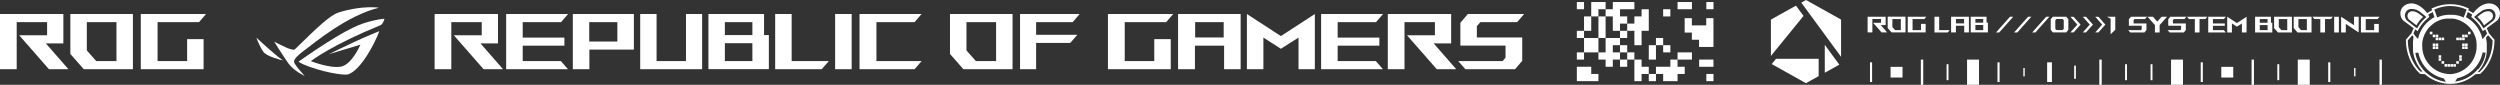
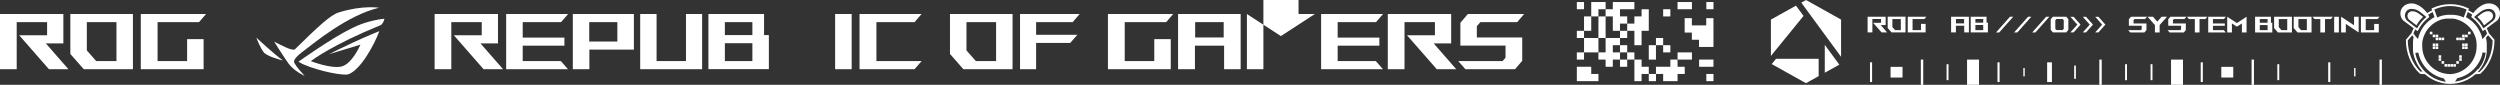
<svg xmlns="http://www.w3.org/2000/svg" id="_圖層_1" data-name="圖層_1" version="1.1" viewBox="0 0 1045.18 35.45">
  <rect x="0" y="0" width="1045.18" height="35.45" fill="#333333" stroke="none" />
  <defs>
    <style>
      .st0 {
        fill: #fff;
      }
    </style>
  </defs>
  <g>
    <g>
      <rect class="st0" x="781.79" y="26.06" width=".88" height="8.24" />
      <rect class="st0" x="790.39" y="27.95" width="5" height="4.46" />
      <rect class="st0" x="803.05" y="24.91" width="1" height="10.54" />
      <rect class="st0" x="813.81" y="26.84" width=".8" height="6.67" />
      <rect class="st0" x="822.37" y="24.91" width="5" height="10.54" />
      <rect class="st0" x="835.09" y="26.06" width=".88" height="8.24" />
      <rect class="st0" x="845.9" y="28.43" width=".58" height="3.49" />
      <rect class="st0" x="855.85" y="26.06" width="2" height="8.24" />
      <rect class="st0" x="867.15" y="27.43" width=".72" height="5.5" />
      <rect class="st0" x="877.67" y="24.91" width="1" height="10.54" />
      <rect class="st0" x="888.43" y="26.84" width=".8" height="6.68" />
      <rect class="st0" x="899.09" y="26.84" width=".8" height="6.68" />
      <rect class="st0" x="907.65" y="24.91" width="5" height="10.54" />
    </g>
    <g>
      <rect class="st0" x="920.06" y="26.06" width=".88" height="8.24" />
      <rect class="st0" x="928.66" y="27.95" width="5" height="4.46" />
      <rect class="st0" x="941.32" y="24.91" width="1" height="10.54" />
      <rect class="st0" x="994.8" y="24.91" width="1" height="10.54" />
      <rect class="st0" x="952.09" y="26.84" width=".8" height="6.67" />
-       <rect class="st0" x="960.64" y="24.91" width="5" height="10.54" />
      <rect class="st0" x="973.36" y="26.06" width=".88" height="8.24" />
      <rect class="st0" x="984.18" y="28.43" width=".58" height="3.49" />
    </g>
  </g>
  <g>
    <path class="st0" d="M200.88,18.15l9.42,10.77h-8.14s-12.42-14.17-12.42-14.17h11.66s0-5.5,0-5.5h-12.72s0,19.67,0,19.67h-6.98s0-23.06,0-23.06h26.49s0,12.29,0,12.29h-7.31Z" />
    <path class="st0" d="M218.54,25.53h15.94s2.96,3.39,2.96,3.39h-25.83s0-23.06,0-23.06h25.89s-2.93,3.39-2.93,3.39h-16.04s0,6.46,0,6.46h17.43v3.39h-17.43s0,6.42,0,6.42Z" />
    <path class="st0" d="M265.01,20.75h-18.61s0,8.17,0,8.17h-6.92s0-23.06,0-23.06h25.53s0,14.89,0,14.89ZM258.1,9.25h-11.76s0,8.1,0,8.1h11.76s0-8.1,0-8.1Z" />
    <path class="st0" d="M286.79,5.86h6.75s0,23.06,0,23.06h-25.89s0-23.06,0-23.06h6.85s0,19.67,0,19.67h12.29s0-19.67,0-19.67Z" />
    <path class="st0" d="M321.44,14.65v14.26s-25.27,0-25.27,0V5.86s23.26,0,23.26,0v8.8s2.01,0,2.01,0ZM314.55,9.25h-11.5s0,5.4,0,5.4h11.5s0-5.4,0-5.4ZM314.55,18.05h-11.5s0,7.48,0,7.48h11.5s0-7.48,0-7.48Z" />
-     <path class="st0" d="M330.96,25.53h15.55s-2.96,3.39-2.96,3.39h-19.47s0-23.06,0-23.06h6.89s0,19.67,0,19.67Z" />
    <path class="st0" d="M349.14,28.92V5.86s6.92,0,6.92,0v23.06s-6.92,0-6.92,0Z" />
    <path class="st0" d="M366.4,25.53h18.91s-2.96,3.39-2.96,3.39h-23s0-23.06,0-23.06h25.93s-2.93,3.39-2.93,3.39h-15.94s0,16.27,0,16.27Z" />
    <path class="st0" d="M397.16,22.56V5.86s26.16,0,26.16,0v23.06s-20.56,0-20.56,0l-5.6-6.36ZM404.05,21.08l3.92,4.45h8.47s0-16.27,0-16.27h-12.39s0,11.83,0,11.83Z" />
    <path class="st0" d="M447.43,17.95h-14.26s0,10.97,0,10.97h-6.72s0-23.06,0-23.06h24.91s-2.9,3.39-2.9,3.39h-15.29s0,5.3,0,5.3h17.23s-2.96,3.39-2.96,3.39Z" />
    <path class="st0" d="M482.57,16.37h6.89v12.55s-26.26,0-26.26,0V5.86s27.28,0,27.28,0l-2.93,3.39h-17.33s0,16.27,0,16.27h12.35s0-9.16,0-9.16Z" />
    <path class="st0" d="M492.52,5.86h26.16s0,23.06,0,23.06h-6.92v-9.82s-12.19,0-12.19,0v9.82h-7.05s0-23.06,0-23.06ZM511.59,9.25h-11.93s0,6.42,0,6.42h11.93s0-6.42,0-6.42Z" />
-     <path class="st0" d="M528.19,28.92h-6.89s0-23.06,0-23.06l14.2,9.22,14.2-9.22v23.06s-6.82,0-6.82,0v-13.21s-7.38,4.68-7.38,4.68l-7.31-4.68v13.21Z" />
+     <path class="st0" d="M528.19,28.92h-6.89s0-23.06,0-23.06l14.2,9.22,14.2-9.22s-6.82,0-6.82,0v-13.21s-7.38,4.68-7.38,4.68l-7.31-4.68v13.21Z" />
    <path class="st0" d="M559.25,25.53h15.94s2.96,3.39,2.96,3.39h-25.83s0-23.06,0-23.06h25.89s-2.93,3.39-2.93,3.39h-16.04s0,6.46,0,6.46h17.43v3.39h-17.43s0,6.42,0,6.42Z" />
    <path class="st0" d="M599.38,18.15l9.42,10.77h-8.14s-12.42-14.17-12.42-14.17h11.66s0-5.5,0-5.5h-12.72s0,19.67,0,19.67h-6.98s0-23.06,0-23.06h26.49s0,12.29,0,12.29h-7.31Z" />
    <path class="st0" d="M636.4,15.68v9.75s-3,3.49-3,3.49h-20.79s-2.96-3.39-2.96-3.39h18.55s1.22-1.42,1.22-1.42v-5.04s-18.88,0-18.88,0v-9.55s3.13-3.66,3.13-3.66h23.52s-2.9,3.39-2.9,3.39h-15.38s-1.48,1.68-1.48,1.68v4.74s18.98,0,18.98,0Z" />
  </g>
  <g>
    <path class="st0" d="M19.17,18.15l9.42,10.77h-8.14s-12.42-14.17-12.42-14.17h11.66s0-5.5,0-5.5H6.98s0,19.67,0,19.67H0S0,5.86,0,5.86h26.49s0,12.29,0,12.29h-7.31Z" />
    <path class="st0" d="M29.41,22.56V5.86s26.16,0,26.16,0v23.06s-20.56,0-20.56,0l-5.6-6.36ZM36.3,21.08l3.92,4.45h8.47s0-16.27,0-16.27h-12.39s0,11.83,0,11.83Z" />
    <path class="st0" d="M78.23,16.37h6.89v12.55s-26.26,0-26.26,0V5.86s27.28,0,27.28,0l-2.93,3.39h-17.33s0,16.27,0,16.27h12.35s0-9.16,0-9.16Z" />
  </g>
  <g>
    <rect class="st0" x="659.23" y="21.9" width="3.01" height="3.01" />
    <rect class="st0" x="659.23" y="12.88" width="3.01" height="3.01" />
    <polygon class="st0" points="716.35 19.63 716.35 10.61 716.34 10.61 716.34 7.6 713.33 7.6 713.33 10.61 707.32 10.61 707.32 9.87 707.32 7.6 704.34 7.6 704.31 7.6 704.31 10.61 704.31 13.62 707.32 13.62 707.32 16.62 710.32 16.62 710.32 19.63 716.35 19.63" />
    <rect class="st0" x="713.37" y="30.92" width="2.99" height="3.01" />
    <rect class="st0" x="713.37" y=".85" width="2.99" height="3.01" />
    <rect class="st0" x="677.28" y="24.91" width="3.01" height="3.01" />
    <rect class="st0" x="701.34" y=".85" width="6.01" height="3.01" />
    <rect class="st0" x="710.36" y="24.91" width="5.99" height="3.01" />
    <rect class="st0" x="689.31" y="30.92" width="3.01" height="3.01" />
    <polygon class="st0" points="659.23 27.91 659.23 33.93 662.24 33.93 668.26 33.93 668.26 30.92 665.25 30.92 665.25 27.91 659.23 27.91" />
    <rect class="st0" x="659.23" y=".85" width="3.01" height="3.01" />
    <polygon class="st0" points="686.3 27.91 686.3 24.91 683.29 24.91 683.29 27.91 683.29 30.92 683.29 33.93 686.3 33.93 686.3 30.92 689.31 30.92 689.31 27.91 686.3 27.91" />
    <rect class="st0" x="701.34" y="21.9" width="6.01" height="3.01" />
    <polygon class="st0" points="704.34 30.92 704.34 27.91 701.34 27.91 701.34 24.91 698.33 24.91 698.33 27.91 692.31 27.91 692.31 30.92 695.32 30.92 695.32 33.93 701.34 33.93 701.34 30.92 704.34 30.92" />
    <rect class="st0" x="680.28" y="21.9" width="3.01" height="3.01" />
    <rect class="st0" x="695.32" y="18.89" width="3.01" height="3.01" />
    <polygon class="st0" points="689.31 21.9 689.31 24.91 692.31 24.91 692.31 21.9 692.31 18.89 689.31 18.89 689.31 21.9" />
    <rect class="st0" x="695.32" y="3.86" width="3.01" height="3.01" />
    <polygon class="st0" points="674.27 21.9 674.27 18.89 677.28 18.89 677.28 15.88 671.26 15.88 671.26 18.89 671.26 21.9 668.26 21.9 668.26 24.91 671.26 24.91 671.26 27.91 674.27 27.91 674.27 24.91 677.28 24.91 677.28 21.9 674.27 21.9" />
    <rect class="st0" x="692.31" y="15.88" width="3.01" height="3.01" />
    <polygon class="st0" points="671.26 9.87 671.26 6.86 668.26 6.86 668.26 9.87 668.26 12.88 668.26 15.88 671.26 15.88 671.26 12.88 671.26 9.87" />
    <polygon class="st0" points="683.29 12.88 683.29 15.88 683.29 18.89 686.3 18.89 686.3 15.88 686.3 12.88 689.31 12.88 689.31 9.87 689.31 6.86 689.31 3.86 686.3 3.86 686.3 6.86 683.29 6.86 683.29 9.87 680.29 9.87 680.28 12.88 683.29 12.88" />
    <rect class="st0" x="677.28" y="18.89" width="3.01" height="3.01" />
    <polygon class="st0" points="668.26 3.86 671.26 3.86 671.26 .85 665.25 .85 665.25 3.86 665.25 6.86 668.26 6.86 668.26 3.86" />
    <polygon class="st0" points="665.25 9.87 665.25 6.86 662.24 6.86 662.24 9.87 662.24 12.88 665.25 12.88 665.25 9.87" />
    <polygon class="st0" points="668.26 15.88 662.24 15.88 662.24 18.89 662.24 21.9 668.26 21.9 668.26 18.89 668.26 15.88" />
    <polygon class="st0" points="674.27 6.86 674.27 9.87 674.27 12.88 677.28 12.88 677.28 9.87 680.29 9.87 680.29 6.86 677.28 6.86 677.28 3.86 683.29 3.86 683.29 .85 674.27 .85 674.27 3.86 671.26 3.86 671.26 6.86 674.27 6.86" />
    <rect class="st0" x="677.28" y="12.88" width="3.01" height="3.01" />
  </g>
  <g>
    <path class="st0" d="M147.38,11.66c-8.41,4.02-22.59,14.12-22.59,14.12,0,0,1.03.69,1.94,1.08,6.85,3.01,16.87,4.84,18.82,4.21,5.27-1.71,11.18-12.89,13.03-18.05,0,0-5.54,2.21-11.16,4.84-4.69,2.2-7.54,3.61-8.88,4.29-.2.08-.3.12-.3.12l.26-.1c-.6.31-.89.46-.89.46l13.08-3.96c-.23.54-3.67,8.29-8.07,9.17-4.57.92-12.68-2.29-12.68-2.29.66-.51,9.1-6.84,29.09-15,.03,0,.05-.02.08-.02.66-.27,1.56-1.82,1.58-2.71,0,0-7.06.64-13.31,3.85" />
    <path class="st0" d="M107.16,15.7s0,.02.01.03c0,0-.01,0-.01,0,0,0,0,.01.01.02.14.38,1.57,4.14,3.03,6.03,1.43,1.84,7.19,3.28,8.01,3.47.06.03.1.05.1.05-.01-.01-.03-.02-.04-.03.03,0,.04.01.04.01-3.67-2.57-11.16-9.56-11.16-9.56" />
    <path class="st0" d="M123.08,26.35c-.52-.99.13-2.31,4.39-5.47,3.85-2.85,17.73-14.52,31-17.65,0,0-6.96-1.14-16.9,1.99-3.55,1.11-8.77,6.08-18.32,15.43-1.3.72-5.96-1.95-8.64-3.24,0,0,4.46,7.05,6.01,9.15,2.42,3.28,6.77,5.18,6.77,5.18,0,0-.21-.22-.53-.57-.98-1.07-3.03-3.39-3.78-4.83" />
  </g>
  <g id="_圖層_4">
    <path class="st0" d="M750.84,2.36l-10.47,5.83v15.2s13.64-16.74,13.64-16.74l-3.16-4.29M762.89,30.41l6.08-3.38-6.08-8.28v11.66ZM755.05,0l-1.98,1.1,16.63,22.65v-15.56s-14.65-8.19-14.65-8.19ZM760.27,24.58h-17.76s-1.81,2.2-1.81,2.2l14.32,8,5.31-2.97v-7.26s-.05,0-.05,0v.03Z" />
  </g>
  <g>
    <path class="st0" d="M786.27,10.48l2.68,3.07h-2.32s-3.54-4.03-3.54-4.03h3.32s0-1.57,0-1.57h-3.62s0,5.6,0,5.6h-1.99v-6.56h7.54v3.5h-2.08Z" />
    <path class="st0" d="M789.19,11.74v-4.76h7.45v6.56h-5.85s-1.59-1.81-1.59-1.81ZM791.15,11.32l1.12,1.27h2.41s0-4.63,0-4.63h-3.53s0,3.37,0,3.37Z" />
    <path class="st0" d="M803.09,9.98h1.96v3.57h-7.47v-6.56h7.77s-.83.97-.83.97h-4.93s0,4.63,0,4.63h3.52s0-2.61,0-2.61Z" />
-     <path class="st0" d="M810.7,12.59h4.43s-.84.97-.84.97h-5.54v-6.56h1.96v5.6Z" />
    <path class="st0" d="M815.7,6.99h7.45v6.56h-1.97v-2.79s-3.47,0-3.47,0v2.79h-2.01v-6.56ZM821.13,7.95h-3.4s0,1.83,0,1.83h3.4s0-1.83,0-1.83Z" />
    <path class="st0" d="M831.09,9.49v4.06h-7.19v-6.56h6.62v2.5s.57,0,.57,0ZM829.13,7.95h-3.27s0,1.54,0,1.54h3.27s0-1.54,0-1.54ZM829.13,10.46h-3.27s0,2.13,0,2.13h3.27s0-2.13,0-2.13Z" />
    <path class="st0" d="M835.82,13.57h-1.34s5.83-6.56,5.83-6.56h1.35s-5.84,6.56-5.84,6.56Z" />
    <path class="st0" d="M843.38,13.57h-1.34s5.83-6.56,5.83-6.56h1.35s-5.84,6.56-5.84,6.56Z" />
    <path class="st0" d="M850.94,13.57h-1.34s5.83-6.56,5.83-6.56h1.35s-5.84,6.56-5.84,6.56Z" />
    <path class="st0" d="M863.84,13.55h-5.6s-.89-1.06-.89-1.06v-4.46s.89-1.04.89-1.04h5.6s.88,1.04.88,1.04v4.46s-.88,1.06-.88,1.06ZM859.75,7.93l-.48.54v3.55s.48.56.48.56h2.58s.47-.56.47-.56v-3.55s-.47-.54-.47-.54h-2.58Z" />
    <path class="st0" d="M868.47,10.29l-2.9-3.28h1.34s2.91,3.28,2.91,3.28l-2.91,3.26h-1.34s2.9-3.26,2.9-3.26Z" />
    <path class="st0" d="M873.66,10.29l-2.9-3.28h1.34s2.91,3.28,2.91,3.28l-2.91,3.26h-1.34s2.9-3.26,2.9-3.26Z" />
    <path class="st0" d="M878.85,10.29l-2.9-3.28h1.34s2.91,3.28,2.91,3.28l-2.91,3.26h-1.34s2.9-3.26,2.9-3.26Z" />
-     <path class="st0" d="M882.39,14.32v-6.48s-1.53-.85-1.53-.85h3.48v5.45s-1.95,1.88-1.95,1.88Z" />
  </g>
  <g>
    <path class="st0" d="M897.37,9.8v2.78s-.85.99-.85.99h-5.92s-.84-.97-.84-.97h5.28s.35-.4.35-.4v-1.44s-5.37,0-5.37,0v-2.72s.89-1.04.89-1.04h6.7s-.83.97-.83.97h-4.38s-.42.48-.42.48v1.35s5.4,0,5.4,0Z" />
    <path class="st0" d="M897.84,7.01h2.27s1.79,2.03,1.79,2.03l1.79-2.03h2.27s-3.08,3.47-3.08,3.47v3.1h-1.97v-3.1s-3.08-3.47-3.08-3.47Z" />
    <path class="st0" d="M913.83,9.8v2.78s-.85.99-.85.99h-5.92s-.84-.97-.84-.97h5.28s.35-.4.35-.4v-1.44s-5.37,0-5.37,0v-2.72s.89-1.04.89-1.04h6.7s-.83.97-.83.97h-4.38s-.42.48-.42.48v1.35s5.4,0,5.4,0Z" />
    <path class="st0" d="M922.82,7.01l-.83.97h-2.43s0,5.6,0,5.6h-1.96v-5.6s-2.46,0-2.46,0l-.83-.97h8.52Z" />
    <path class="st0" d="M925.17,12.6h4.54s.84.97.84.97h-7.35v-6.56h7.37s-.83.97-.83.97h-4.57s0,1.84,0,1.84h4.96v.97h-4.96s0,1.83,0,1.83Z" />
    <path class="st0" d="M933.1,13.57h-1.96v-6.56s4.04,2.63,4.04,2.63l4.04-2.63v6.56h-1.94v-3.76s-2.1,1.33-2.1,1.33l-2.08-1.33v3.76Z" />
    <path class="st0" d="M949.98,9.51v4.06h-7.19v-6.56h6.62v2.5s.57,0,.57,0ZM948.02,7.97h-3.27s0,1.54,0,1.54h3.27s0-1.54,0-1.54ZM948.02,10.48h-3.27s0,2.13,0,2.13h3.27s0-2.13,0-2.13Z" />
    <path class="st0" d="M950.74,11.76v-4.76h7.45v6.56h-5.85s-1.59-1.81-1.59-1.81ZM952.7,11.34l1.12,1.27h2.41s0-4.63,0-4.63h-3.53s0,3.37,0,3.37Z" />
    <path class="st0" d="M958.94,11.76v-4.76h7.45v6.56h-5.85s-1.59-1.81-1.59-1.81ZM960.9,11.34l1.12,1.27h2.41s0-4.63,0-4.63h-3.53s0,3.37,0,3.37Z" />
    <path class="st0" d="M975.28,7.01l-.83.97h-2.43s0,5.6,0,5.6h-1.96v-5.6s-2.46,0-2.46,0l-.83-.97h8.52Z" />
    <path class="st0" d="M975.85,13.57v-6.56h1.97v6.56h-1.97Z" />
    <path class="st0" d="M986.09,7.01v6.56s-5.37-3.57-5.37-3.57v3.57h-1.96v-6.56s5.4,3.55,5.4,3.55v-3.55h1.93Z" />
    <path class="st0" d="M992.55,10h1.96v3.57h-7.47v-6.56h7.77s-.83.97-.83.97h-4.93s0,4.63,0,4.63h3.52s0-2.61,0-2.61Z" />
  </g>
  <g>
    <path class="st0" d="M1038.52,5.08c-.88.39-2.86,2-2.82,2.01,0,0,.92.82,1.45,1.46.75.91,1.36,2.04,1.36,2.04l2.93-2.28c.83-.64,1.06-1.8.53-2.7-.83-1.39-2.72-.85-3.44-.53Z" />
    <path class="st0" d="M1011.59,8.55c.52-.64,1.45-1.46,1.45-1.46.04-.01-1.94-1.62-2.82-2.01-.72-.32-2.61-.86-3.44.53-.53.9-.29,2.06.53,2.7l2.93,2.28s.61-1.13,1.36-2.04Z" />
    <path class="st0" d="M1044.98,4.34c-.17-.53-.43-.99-.77-1.37-.93-1.05-2.32-1.61-3.8-1.55-1.55.06-3.91.82-6.46,4.06-.65-.43-1.32-.82-2.02-1.17l.26-.74-.32-.15c-2.36-1.12-4.88-1.68-7.51-1.68s-5.15.57-7.51,1.68l-.32.15.26.74c-.7.34-1.38.73-2.02,1.17-2.55-3.23-4.91-3.99-6.46-4.06-1.48-.06-2.87.51-3.8,1.55-.17.19-.32.4-.45.63-.13.23-.24.48-.32.74-.22.68-.26,1.42-.12,2.12.14.7.45,1.37.91,1.92l.1.12,4.46,3.31c-.35.67-.65,1.36-.91,2.07l-2.34,2.73v.15c0,2.7.53,5.41,1.54,7.83,1.01,2.41,2.49,4.56,4.3,6.2l.1.09,2.05.15c1.25,1.12,2.65,2.02,4.18,2.7,1.61.71,3.33,1.14,5.09,1.28.42.03.84.05,1.26.05s.85-.02,1.26-.05c1.77-.14,3.48-.57,5.09-1.28,1.53-.67,2.93-1.58,4.18-2.7l2.05-.15.1-.09c1.8-1.64,3.29-3.78,4.3-6.2,1.01-2.42,1.54-5.13,1.54-7.83v-.15s-2.34-2.73-2.34-2.73c-.26-.71-.56-1.4-.91-2.07l4.42-3.28.04-.03.1-.12c.46-.56.77-1.22.91-1.92.14-.71.1-1.44-.12-2.12ZM1024.36,2.52c2.39,0,4.69.49,6.85,1.46h0s-1.01,2.84-1.01,2.84l-.18.51s-.05-.02-.08-.04c-.05-.02-.1-.05-.15-.07-.04-.02-.08-.03-.11-.05h-.02s-.02-.02-.03-.02c-.04-.02-.09-.04-.13-.06-.04-.02-.08-.03-.13-.05h-.01c-.06-.03-.12-.05-.18-.08-.04-.02-.09-.03-.13-.05h0s0,0-.01,0c-.04-.01-.08-.03-.12-.04-.02,0-.03-.01-.05-.02-.04-.02-.08-.03-.13-.05-.04-.01-.08-.03-.12-.04h0s-.04-.02-.06-.02c-.09-.03-.18-.06-.27-.09,0,0-.01,0-.01,0-.04-.01-.08-.03-.12-.04-.01,0-.03,0-.04-.01-.04-.01-.08-.02-.12-.03-.04-.01-.08-.02-.12-.03-.03,0-.05-.01-.08-.02-.04-.01-.08-.02-.12-.03-.01,0-.02,0-.03,0h0s-.04-.01-.06-.02h0s-.04-.01-.04-.01c-.02,0-.03,0-.05-.01,0,0,0,0,0,0h-.02s-.05-.02-.07-.02c0,0,0,0,0,0,0,0,0,0-.01,0h-.05c-.09-.03-.16-.05-.23-.06-.03,0-.05-.01-.08-.02,0,0,0,0-.01,0h0s-.06-.01-.09-.02c-.02,0-.03,0-.05,0-.04,0-.08-.02-.12-.02h0s0,0-.01,0h-.04s-.04-.01-.06-.02c0,0,0,0,0,0,0,0,0,0-.01,0h-.01s-.04,0-.06-.01c0,0-.01,0-.02,0-.04,0-.08-.01-.11-.02-.04,0-.08-.01-.13-.02-.02,0-.05,0-.07,0-.04,0-.08-.01-.12-.02-.01,0-.02,0-.03,0-.04,0-.08-.01-.12-.01h0s-.04,0-.05,0h0s-.01,0-.02,0c-.04,0-.08,0-.11-.01-.04,0-.08,0-.11-.01,0,0,0,0-.01,0h-.06s-.06-.01-.09-.01h-.04s-.02,0-.04,0c0,0-.01,0-.02,0-.03,0-.06,0-.09,0-.02,0-.04,0-.06,0h-.02s0,0,0,0c-.04,0-.08,0-.12,0,0,0,0,0-.01,0h0c-.05,0-.1,0-.15,0h0s0,0,0,0c-.05,0-.1,0-.15,0h-.05c-.05,0-.1,0-.15,0,0,0,0,0-.01,0-.1,0-.2,0-.3,0,0,0,0,0-.01,0-.05,0-.1,0-.15,0h-.05s-.1,0-.15,0c0,0,0,0,0,0h0c-.05,0-.1,0-.15,0h0s0,0-.01,0c-.04,0-.08,0-.12,0h0s-.02,0-.02,0c-.02,0-.04,0-.06,0-.03,0-.06,0-.09,0,0,0-.01,0-.02,0-.01,0-.02,0-.04,0h-.04s-.06,0-.09.01h-.06s0,0-.01,0c-.04,0-.08,0-.11.01-.04,0-.08,0-.12.01,0,0-.01,0-.02,0h0s-.04,0-.05,0h0s-.08.01-.12.02c-.01,0-.02,0-.03,0-.04,0-.08,0-.12.02-.02,0-.05,0-.07,0-.04,0-.08.01-.13.02-.04,0-.08.01-.11.02,0,0-.01,0-.02,0-.02,0-.04,0-.06.01h-.01s0,0-.01,0c0,0,0,0,0,0-.02,0-.04,0-.06.01h-.04s0,0-.01,0h0s-.08.02-.12.02c-.02,0-.03,0-.05,0-.03,0-.06.01-.1.02h0s0,0,0,0c-.03,0-.05.01-.08.02-.07.01-.15.03-.24.05h-.05s-.08.03-.12.04c-.02,0-.03,0-.05.01h0s0,0,0,0h-.01s-.06.02-.09.03c-.01,0-.02,0-.03,0-.04,0-.08.02-.11.03-.01,0-.02,0-.04,0-.01,0-.02,0-.03,0h0s0,0-.01,0c-.02,0-.04.01-.06.02h0s-.03,0-.04.01h-.02s-.08.03-.12.04c-.01,0-.03,0-.04.01-.04.01-.08.02-.12.04,0,0-.01,0-.02,0-.09.03-.18.06-.27.09-.02,0-.03.01-.05.02,0,0-.01,0-.02,0-.04.01-.08.03-.12.04-.04.01-.09.03-.13.05h0s0,0,0,0c-.02,0-.03.01-.04.02-.04.01-.08.03-.11.04,0,0-.01,0-.02,0-.04.02-.08.03-.12.05h-.03s-.01.02-.02.02h-.02s-.07.03-.07.03c-.01,0-.03.01-.04.02,0,0-.02,0-.03.01-.03.01-.06.02-.09.04h-.02c-.1.05-.19.09-.29.14-.04.02-.07.03-.11.05h0s-.01,0-.02,0c-.01,0-.03.01-.04.02-.02,0-.04.02-.06.03h0s-.18-.51-.18-.51l-1.01-2.84c2.16-.97,4.46-1.46,6.85-1.46ZM1006.59,8.85c-1.16-.9-1.49-2.54-.78-3.8.35-.62.87-1.02,1.56-1.21,1.21-.33,2.73.1,3.64.63.85.5,2.63,1.99,3.4,2.64-1.59,1.31-2.92,2.92-3.89,4.73-.22-.16-.47-.32-.67-.46l-3.24-2.53ZM1008.97,14.02c.22-.6.48-1.19.77-1.75.28.19.5.35.64.47l.38.31.22-.44c1-2,2.46-3.78,4.23-5.16l.03-.02s.01-.01.02-.02c.04-.03.08-.06.12-.1h0s.1-.08.1-.08l.13-.1-.1-.28c-.06-.15-.12-.3-.19-.46-.01-.03-.03-.06-.04-.09-.01-.03-.03-.05-.04-.08,0-.01,0-.02-.02-.03-.01-.02-.02-.05-.04-.07,0,0,0,0,0,0,.59-.4,1.22-.76,1.86-1.08l.76,2.13s-.01,0-.02,0c-.04.02-.08.04-.12.06,0,0-.02,0-.02.01-.04.02-.09.05-.13.07-.06.03-.11.06-.17.1-.04.02-.07.04-.11.07-.06.03-.11.07-.17.1-.03.02-.06.04-.08.05-.04.03-.08.05-.13.08-.04.03-.08.05-.13.08-.05.03-.1.07-.15.1-.02.02-.05.03-.07.05-.02.02-.05.03-.07.05-.02.02-.05.03-.07.05-.04.03-.08.06-.12.09-.07.05-.14.1-.21.16-.04.03-.07.06-.11.08-.05.04-.1.08-.16.12-.05.04-.1.08-.16.13-.03.02-.05.04-.08.06-.03.02-.05.04-.08.06-.03.02-.05.04-.08.06-.05.04-.1.09-.15.13-.29.26-.57.53-.84.81-.02.02-.03.03-.05.05-.11.12-.22.24-.32.36-.03.03-.05.06-.08.09-.03.03-.06.07-.09.1-.03.03-.05.06-.08.09-.1.12-.2.24-.29.36-.03.04-.06.08-.09.11,0,0,0,0,0,0-.04.05-.08.1-.11.15-.12.16-.23.32-.34.48-.02.02-.03.05-.05.07-.04.06-.08.13-.12.19,0,0-.01.02-.02.03-.08.13-.16.26-.24.4-.02.03-.04.07-.06.1-.03.05-.06.1-.09.15-.02.04-.04.08-.06.12,0,0,0,.01-.01.02-.02.04-.04.08-.06.12-.02.04-.05.09-.07.13-.02.05-.05.09-.07.14-.02.05-.05.09-.07.14-.04.09-.09.18-.13.27-.02.04-.04.09-.06.13-.02.05-.04.09-.06.14,0,0,0,0,0,0-.02.04-.04.09-.06.13,0,0,0,0,0,0-.04.09-.08.18-.11.28,0,0,0,0,0,0-.02.04-.03.08-.05.12-.02.06-.04.11-.07.17-.02.04-.03.09-.05.13-.01.03-.02.06-.03.1,0,.02-.02.05-.03.07-.01.03-.02.06-.03.1-.02.05-.03.1-.05.14-.01.04-.03.09-.04.13,0,0,0,0,0,.01-.01.04-.02.08-.04.12-.02.08-.05.15-.07.23-.01.04-.02.08-.03.12-.01.04-.02.07-.03.11,0,.03-.01.05-.02.08,0,.02,0,.03-.01.05,0,.01,0,.03-.01.04,0,.02-.01.05-.02.07-.02.07-.03.14-.05.22,0,.03-.01.06-.02.09,0,.03-.01.06-.02.09,0,0-.02-.01-.02-.02-.04-.03-.07-.07-.11-.11l-.04-.04s-.06-.06-.09-.09c-.03-.03-.05-.06-.08-.08h0s0,0,0,0c0,0,0,0,0,0-.04-.05-.09-.09-.13-.14l-.07-.08s-.03-.04-.05-.05h0s-.02-.03-.03-.04l-.06-.06c-.07-.08-.15-.17-.23-.26-.03-.03-.05-.06-.08-.09l-.03-.04s-.04-.05-.06-.07h0s-.02-.03-.03-.04c0,0-.01-.01-.02-.02,0,0-.01-.01-.02-.02h0s0,0,0,0h0c-.28-.36-.56-.72-.79-1.07,0,0,0,0,0,0ZM1012.11,30.12c-3.4-3.15-5.44-8.07-5.48-13.21l1.87-2.18h.01s.53.7.53.7c0,0,0,0,0,0,0,0,0,.01,0,.02,0,0,0,0,0,0,0,0,0,.01,0,.02,0,.01,0,.03-.01.04,0,.02,0,.04-.01.06,0,.03-.02.07-.02.1h0s0,.03,0,.04c0,0,0,0,0,0,0,.01,0,.02,0,.03,0,0,0,.02,0,.03,0,0,0,0,0,0,0,0,0,0,0,.01,0,.01,0,.03,0,.04,0,0,0,.01,0,.02,0,.03-.01.05-.02.08,0,.02,0,.04-.01.06,0,0,0,0,0,.01,0,0,0,0,0,.01,0,0,0,0,0,0,0,0,0,0,0,0,0,0,0,0,0,0,0,0,0,0,0,0,0,0,0,0,0,0v.03s-.01.03-.01.03l-.07.37h0s0,.02,0,.03c0,0,0,.01,0,.02,0,0,0,.01,0,.02,0,0,0,.02,0,.03,0,0,0,.02,0,.03h0s0,.01,0,.02c0,.02,0,.04-.01.06,0,0,0,.02,0,.03,0,0,0,.01,0,.02,0,.02,0,.04-.01.06h0s0,0,0,0c0,.02,0,.04,0,.06l-.02.11h0s0,.02,0,.02v.06s-.01.02-.01.03v.02s0,0,0,.01c0,0,0,0,0,0,0,0,0,0,0,.01,0,0,0,.01,0,.02,0,.02,0,.05,0,.07,0,0,0,0,0,0,0,0,0,0,0,0h0s0,0,0,0v.06s-.02.1-.02.1c0,.03,0,.06-.01.09,0,.04,0,.08-.01.13,0,.02,0,.04,0,.07,0,0,0,.02,0,.03,0,0,0,.02,0,.03v.03s0,.04,0,.06h0s0,0,0,0h0s0,0,0,0c0,0,0,0,0,.01,0,0,0,.01,0,.02,0,0,0,.01,0,.02,0,.02,0,.03,0,.05,0,.03,0,.06,0,.1,0,.03,0,.05,0,.08h0s0,.01,0,.02c0,.02,0,.03,0,.05,0,.05,0,.09,0,.14h0s0,.07,0,.11c0,.02,0,.05,0,.07,0,0,0,0,0,.01h0s0,.05,0,.05h0s0,0,0,.01h0s0,.02,0,.02c0,0,0,0,0,.01,0,0,0,0,0,0,0,.03,0,.06,0,.1,0,.02,0,.05,0,.07,0,0,0,0,0,.01,0,0,0,0,0,0,0,0,0,0,0,0,0,0,0,0,0,0,0,.01,0,.02,0,.03,0,.02,0,.04,0,.06,0,.01,0,.03,0,.04,0,.02,0,.04,0,.06,0,.03,0,.06,0,.09,0,.03,0,.06,0,.08,0,.02,0,.03,0,.05v.06s0,.05,0,.08v.07s0,.02,0,.02c0,0,0,0,0,0h0s0,.05,0,.07,0,.04,0,.06c0,.02,0,.03,0,.05,0,.02,0,.05,0,.07,0,.02,0,.03,0,.05,0,.02,0,.04,0,.06h0s0,0,0,0c0,.01,0,.02,0,.03,0,.01,0,.02,0,.04,0,.01,0,.03,0,.04v.14s0,0,0,0c0,0,0,.01,0,.02,0,0,0,.01,0,.02v.03s0,.02,0,.03t0,0s0,0,0,0c0,0,0,0,0,0,0,0,0,.02,0,.03v.02s0,0,0,.01c0,.01,0,.03,0,.04v.05s0,.05,0,.08c0,0,0,.01,0,.02,0,.03,0,.05,0,.08,0,0,0,.02,0,.03,0,0,0,0,0,0,0,0,0,0,0,0v.06s0,.01,0,.02c0,.01,0,.03,0,.04,0,0,0,0,0,0,0,0,0,0,0,0s0,0,0,0c0,0,0,0,0,0,0,0,0,.01,0,.02,0,0,0,.01,0,.02h0s0,.03,0,.04h0s0,.05,0,.05h0s0,0,0,0c0,0,0,0,0,0h0s0,.05,0,.08h0s0,.02,0,.03c0,0,0,0,0,0,0,0,0,0,0,0,0,0,0,.01,0,.02,0,0,0,0,0,.01,0,0,0,.01,0,.02v.03s0,.03,0,.05c0,.03,0,.05,0,.08,0,0,0,0,0,0h0s0,0,0,.01c0,0,0,0,0,0v.08s.02.04.02.06,0,.04,0,.06c0,0,0,.01,0,.02,0,0,0,0,0,0,0,0,0,0,0,0v.04s.01.06.02.08h0s0,.01,0,.01h0s0,0,0,0h0s0,0,0,0h0s0,0,0,0v.08s.01.02.01.02h0s0,.01,0,.01c0,.01,0,.03,0,.04,0,.01,0,.02,0,.03,0,0,0,.01,0,.02h0s0,.01,0,.02c0,0,0,.01,0,.02,0,0,0,.01,0,.02,0,0,0,.01,0,.02,0,0,0,.01,0,.02h0s0,.03,0,.03h0s0,.01,0,.01h0s0,.04,0,.04c0,.02,0,.04,0,.06,0,.03.01.07.02.1v.08s.02.05.03.07c0,0,0,.01,0,.02l.02.08s.02.09.03.14v.07s.02.03.02.04c0,.02,0,.04.01.06,0,0,0,.01,0,.02,0,.03.01.05.02.08,0,.03.01.05.02.08.01.04.02.09.03.13,0,.03.02.06.02.09,0,.03.02.06.02.09,0,.03.02.06.02.09.01.05.03.1.04.15.01.04.02.09.04.13h0s.02.06.02.09c0,.03.02.05.02.08h0s.01.05.01.05c0,.03.01.05.02.07.01.05.03.1.05.15h0s.02.07.03.1l.02.07s0,0,0,.01c0,.02.01.04.02.06,0,.02.01.04.02.06.02.06.04.13.06.19.02.06.04.12.06.18.01.03.02.06.03.09.02.05.04.12.07.19,0,.02.02.04.03.07,0,0,0,.01,0,.02h0s.02.05.03.07c0,.02.01.03.02.04,0,0,0,.01,0,.02,0,.01.01.03.02.04,0,0,0,0,0,0,.01.03.02.06.04.09.01.03.02.06.04.09l.04.09s0,0,0,0c.02.06.05.11.07.17h0s.02.06.04.09c.01.03.03.06.04.09v.02s.04.06.05.09c.02.03.03.07.05.1l.02.04s.03.06.05.1c0,0,0,0,0,.01,0,.02.02.04.03.06l.04.08h0s0,.03,0,.03h0s.03.08.05.11v.02s.03.04.04.06c0,0,0,0,0,.01h0s.04.08.07.13c0,0,0,.02.01.02v.02s.02.01.02.02c0,0,0,.01,0,.02,0,.02.02.04.03.05l.07.12h0s0,0,0,0h0s.02.04.03.06h0s0,.01,0,.01c0,0,0,.02.01.02.03.05.05.09.08.14l.02.03s.02.04.03.06c.01.02.02.04.03.06l.02.03s.05.09.08.13c.07.12.15.24.22.35.03.05.07.11.1.16l.02.03s.05.07.07.11h0s0,0,0,0h0s.02.04.04.06c.03.04.05.08.08.12.03.04.06.09.09.13,0,.01.02.03.03.04.03.04.06.09.09.13h0s0,.02.01.03c.03.05.07.09.1.14h0c.04.05.07.1.11.15.04.06.09.11.13.17h0s.06.08.1.12c0,0,0,.01.01.02.02.02.04.04.05.07.02.02.04.05.06.07.03.03.06.07.08.1.01.01.02.03.03.04,0,0,0,0,0,0h0c.04.05.08.1.12.14.04.05.08.09.12.14.04.05.08.09.12.14h0s.06.07.09.1l.03.04s0,0,0,0h0s.06.08.1.11l.03.03s0,0,0,0l-.83-.06ZM1014.27,30.37s0,0,0,0c0,0,0,0,0,0l-.02-.02h0s-.05-.05-.08-.08h-.01s-.02-.03-.03-.03c-.04-.04-.07-.07-.11-.11h0s0,0,0-.01l-.02-.02s-.07-.06-.1-.1h0s-.04-.04-.06-.06h0s-.04-.04-.06-.06c0,0,0,0,0,0-.02-.02-.04-.04-.06-.06h0s-.04-.04-.06-.07c-.02-.02-.04-.04-.06-.06l-.02-.02s-.03-.03-.04-.04l-.02-.02h0s-.04-.05-.06-.07l-.02-.03-.05-.04s-.07-.07-.1-.11h0c-.04-.05-.08-.09-.12-.14-.04-.04-.08-.09-.12-.13-.04-.04-.07-.09-.11-.13,0,0,0,0,0,0,0,0,0,0,0,0,0,0,0,0,0,0h0s-.08-.09-.11-.14c-.02-.02-.04-.04-.06-.07,0,0,0-.01-.01-.02l-.04-.06s0,0,0,0c0,0,0,0,0,0h0s-.06-.07-.09-.11h0c-.04-.05-.08-.11-.12-.16-.04-.05-.07-.1-.11-.15h0s-.06-.09-.1-.13h0s0-.02-.01-.03c-.03-.04-.06-.08-.09-.12,0,0-.01-.02-.02-.03-.03-.04-.06-.08-.09-.13-.02-.04-.05-.07-.08-.11-.01-.02-.02-.03-.03-.05h0s-.04-.07-.07-.11l-.02-.03s-.07-.1-.1-.15c-.07-.11-.14-.22-.21-.34-.02-.04-.05-.08-.07-.12l-.02-.04s-.02-.03-.03-.05h0s-.02-.04-.03-.05l-.02-.03s-.05-.08-.07-.12l-.02-.04h0s-.02-.04-.03-.05l-.07-.13s-.02-.05-.04-.07h0s-.01-.03-.02-.04c0,0,0-.01,0-.02h0s-.03-.06-.05-.09c0,0-.01-.02-.01-.03,0,0,0,0,0,0h0s-.02-.04-.02-.06v-.03s-.05-.07-.07-.11v-.02s-.02,0-.02,0l-.03-.07s-.02-.03-.03-.05h0s0-.01,0-.02c-.01-.03-.03-.06-.04-.09l-.02-.04s-.03-.06-.04-.09c-.01-.03-.03-.06-.04-.09v-.02s-.04-.06-.05-.08c-.01-.03-.03-.06-.04-.09-.02-.06-.05-.11-.07-.17l-.04-.09s-.02-.06-.03-.08c-.01-.03-.02-.06-.03-.08h0c-.02-.06-.04-.12-.07-.17h0s0,0,0,0c0-.01-.01-.03-.02-.04,0-.01-.01-.03-.02-.04h0c-.02-.06-.04-.12-.06-.18,0-.03-.02-.05-.03-.08-.02-.06-.04-.11-.06-.17-.02-.06-.04-.12-.06-.18-.01-.04-.03-.09-.04-.13l-.02-.06s-.02-.06-.03-.1c0-.01,0-.02-.01-.04-.01-.04-.02-.07-.03-.11,0-.02-.01-.05-.02-.07v-.03s-.01,0-.01,0h0c-.02-.06-.03-.11-.04-.17h0s-.02-.08-.03-.13c-.01-.05-.03-.09-.04-.14,0-.03-.02-.06-.02-.09,0-.03-.01-.06-.02-.09h0s0-.03-.01-.05c0-.01,0-.03-.01-.04,0,0,0,0,0,0-.01-.04-.02-.08-.03-.12,0,0,0,0,0,0-.01-.05-.02-.1-.03-.15h0s-.01-.05-.02-.08h0s0-.02,0-.03v-.07s-.03-.09-.04-.13v-.05s.08-.01.12-.02c.05,0,.11-.01.16-.02.03,0,.06,0,.08-.01,0,0,.02,0,.03,0,.14-.02.28-.04.42-.06.07-.01.14-.02.22-.03.01,0,.02,0,.04,0,.05,0,.1-.02.15-.02,0,0,.02,0,.03,0,.51,2.61,1.75,4.99,3.62,6.91,1.92,1.98,4.34,3.32,7.01,3.88l.89,1.44c-3.01-.4-5.87-1.72-8.12-3.77ZM1024.36,30.97c-6.45,0-11.7-5.25-11.7-11.7,0-.14,0-.27,0-.41,0-.03,0-.07,0-.1,0,0,0,0,0,0,0-.03,0-.07,0-.1,0-.02,0-.05,0-.07,0-.02,0-.05,0-.07,0-.04,0-.07,0-.11,0-.03,0-.06,0-.08,0,0,0,0,0-.01,0-.03,0-.05,0-.08,0-.03,0-.05,0-.08,0-.03,0-.05,0-.08,0-.03,0-.06,0-.09,0-.04,0-.07.01-.11,0-.03,0-.07.01-.1,0-.07.02-.14.03-.22,0-.07.02-.13.03-.2,0-.03.01-.07.02-.1,0-.03.01-.06.02-.09,0,0,0,0,0-.01,0-.03.01-.06.02-.09,0-.02,0-.04.01-.06,0,0,0,0,0,0,0-.01,0-.02,0-.04,0-.03.01-.05.02-.08,0-.02,0-.04.01-.06,0-.03.01-.06.02-.09,0-.02.01-.05.02-.07,0-.03.01-.05.02-.08,0-.03.02-.06.02-.1.02-.06.03-.13.05-.19,0-.03.02-.06.03-.1.01-.04.02-.08.03-.12,0-.02.01-.04.02-.05.01-.04.02-.08.03-.11.01-.03.02-.07.03-.1,0,0,0,0,0,0,0-.02.01-.04.02-.06,0,0,0-.01,0-.02,0-.03.02-.06.03-.09.01-.03.02-.06.03-.09.01-.03.02-.06.03-.09,0,0,0,0,0-.01,0-.02.02-.05.03-.07.01-.03.02-.07.03-.1.02-.06.05-.12.07-.18.02-.06.05-.12.07-.18.01-.03.02-.06.04-.09.02-.06.05-.12.08-.18,0,0,0,0,0,0,.03-.06.05-.12.08-.18.03-.06.05-.12.08-.18.04-.09.09-.18.13-.26.01-.03.03-.06.04-.09.02-.03.04-.07.05-.1,0-.02.02-.04.03-.06.02-.03.04-.07.05-.1,0,0,0,0,0,0,.02-.03.03-.06.05-.09.03-.06.06-.11.1-.17.02-.03.03-.06.05-.08.01-.02.03-.05.04-.07.02-.04.04-.07.06-.11.01-.02.03-.05.04-.07.05-.08.11-.17.16-.25.02-.03.04-.05.05-.08.02-.03.04-.05.06-.08.02-.03.04-.05.06-.08,0,0,0,0,0,0,.02-.03.04-.06.06-.09.01-.02.03-.04.04-.06.02-.03.04-.06.06-.09.03-.04.06-.09.1-.13,0-.01.02-.02.03-.04.02-.02.04-.05.05-.07.04-.05.08-.1.12-.15h0c.04-.05.08-.1.12-.15.04-.05.08-.1.13-.15h0c.04-.05.09-.1.13-.15.03-.03.06-.06.09-.09.02-.02.03-.03.05-.05.02-.02.04-.04.06-.06,0,0,0-.01.01-.02,0,0,0,0,0,0,.02-.02.03-.03.05-.05.03-.04.07-.07.11-.11.04-.04.07-.07.11-.11.1-.1.19-.19.29-.28.02-.02.04-.04.06-.06.03-.03.06-.05.09-.08.02-.02.03-.03.05-.05.03-.03.06-.05.09-.08.03-.02.06-.05.09-.07,0,0,.01-.01.02-.02.04-.03.08-.07.12-.1,0,0,0,0,0,0,.05-.04.1-.08.15-.13,0,0,0,0,0,0,.02-.02.04-.04.07-.05,0,0,.02-.01.03-.02.02-.02.05-.04.07-.06.02-.02.05-.04.07-.05.03-.02.05-.04.08-.06.03-.02.05-.04.08-.06.02-.02.04-.03.07-.05,0,0,.01,0,.02-.01.03-.02.05-.04.08-.06.03-.02.05-.04.08-.06.03-.02.05-.04.08-.06.03-.02.06-.04.08-.06.03-.02.05-.03.08-.05.04-.02.07-.05.11-.07.02-.01.04-.02.05-.03.08-.05.16-.1.24-.15.04-.02.08-.05.12-.07,0,0,0,0,0,0,.06-.03.11-.06.17-.1.06-.03.11-.06.17-.09h0s0,0,0,0l.09-.05s.04-.02.07-.03c.02-.01.04-.02.07-.03.03-.01.05-.03.08-.04.02,0,.03-.02.05-.02h0c.07-.04.15-.08.22-.11h0s.02-.01.03-.01h.02s.06-.04.09-.05h0c.08-.04.17-.08.25-.11h.02s.06-.03.09-.05h0s.02,0,.02,0l.07-.04s.04-.02.07-.03h.03s.06-.03.09-.05h.02s.07-.04.11-.05h0s.02,0,.03-.01c0,0,0,0,0,0,.04-.01.07-.03.11-.04h0s.07-.03.1-.04h.01s.02-.01.04-.02h0c.08-.03.15-.05.24-.08h.01s.07-.03.11-.04c0,0,.02,0,.02,0h0s.07-.02.1-.03h.02s.02-.01.02-.01h.01s.03-.01.05-.02h.03s0,0,.01-.01h.01s.01,0,.02,0h0s.07-.02.1-.03h0s.01,0,.02,0h0s.06-.02.09-.02h.02s0,0,0,0c.01,0,.02,0,.04,0,.03,0,.07-.02.1-.02h.05c.08-.03.14-.04.21-.06h0s.05-.01.07-.02h0s0,0,.01,0c.03,0,.05-.01.08-.02.01,0,.03,0,.04,0h.01s.07-.01.1-.02c0,0,.02,0,.03,0h.02s.03,0,.05-.01h.01s0,0,0,0c0,0,0,0,.01,0h0s.04,0,.06-.01h.02s.07-.01.1-.02c.04,0,.07-.01.11-.02h0s.03,0,.05,0h0s.07-.01.1-.01h0s.01,0,.02,0h0s.07,0,.1-.01h.01s.03,0,.04,0h.02s.07-.01.11-.01c.03,0,.07,0,.1,0h.01s0,0,.01,0h.04s.06,0,.08-.01h.03s.02,0,.03,0h.01s0,0,0,0h0s.05,0,.08,0h0s.03,0,.04,0h.03s.07,0,.1,0h0s0,0,.01,0c.04,0,.09,0,.13,0h0s0,0,0,0c.04,0,.09,0,.13,0h.04s.09,0,.14,0c0,0,.01,0,.02,0,.09,0,.17,0,.26,0,0,0,.01,0,.02,0,.05,0,.09,0,.14,0h.04s.09,0,.13,0h0s0,0,0,0c.04,0,.09,0,.13,0,0,0,0,0,.01,0h0s.07,0,.1,0h.03s.03,0,.04,0h0s.05,0,.08,0h0s0,0,0,0h.01s.02,0,.03,0h.04s.06,0,.08.01h.04s0,0,.01,0h.01s.07,0,.1.01c.03,0,.07,0,.1.01h.02s.03,0,.04,0h0s.07,0,.11.01h0s.01,0,.02,0h0s.07.01.1.01h0s.03,0,.05,0h0s.04,0,.06,0c.02,0,.04,0,.06,0,.03,0,.07.01.1.02h.02s.04,0,.06.01h0s0,0,.01,0h.01s.03,0,.05.01h.02s.02,0,.03,0c.03,0,.07.01.1.02h.01s.03,0,.04,0c.03,0,.05,0,.08.02,0,0,0,0,.01,0h0s.05.01.07.02h0c.06.01.13.03.2.05h.05s0,.02.02.02h.01s.04.01.06.02c0,0,0,0,0,0h0s0,0,0,0h0s.04.01.04.01c.02,0,.04.01.06.02h.02s.01,0,.02.01h0s.07.02.1.03h0s.04.01.06.02h0s.07.02.1.03h0s.07.02.1.03h0s.02,0,.03.01c.04.01.07.02.11.03h.01c.08.03.16.06.24.08h0s.03.01.04.02h0s.07.03.11.04h0s.07.03.11.04h0s.02.01.03.01h0s.07.03.11.04h0s0,0,0,0h.02s0,0,0,0c.03.01.07.03.1.04.05.02.11.04.16.06.04.02.08.03.12.05.04.02.08.03.12.05l.04.02s.07.03.1.05h0s.09.04.13.06c.02.01.04.02.07.03,0,0,0,0,0,0,.02,0,.04.02.06.03.01,0,.02.01.03.02.01,0,.02,0,.03.02,0,0,.02,0,.03.01.01,0,.02.01.03.02,0,0,.02,0,.03.02.03.02.06.03.1.05.01,0,.02.01.03.02.01,0,.02.01.03.02h0s.04.02.06.03c.03.02.06.03.09.05.02.01.04.02.06.03,0,0,0,0,0,0,.04.02.08.04.12.06.02.01.04.02.07.04.02,0,.03.02.05.03,0,0,.01,0,.02.01,0,0,.01,0,.02.01,0,0,0,0,0,0,.03.02.06.04.09.05,0,0,0,0,0,0,.04.02.08.05.12.07.03.02.06.04.09.05.06.04.12.08.18.12.02.02.05.03.07.05.05.03.09.06.14.09.03.02.06.04.08.06.02.01.03.02.05.03,0,0,0,0,0,0,.04.03.08.06.12.09.04.03.07.05.11.08.02.01.03.02.05.04.04.03.08.06.11.08.04.03.09.07.13.1.04.03.09.07.13.1.04.03.08.07.13.1.02.02.04.04.07.06.02.02.04.03.06.05.02.02.04.04.07.06,0,0,0,0,0,0,.01.01.03.02.04.04.02.02.04.03.06.05.03.03.06.05.09.08.02.02.04.04.06.06.03.03.06.06.09.08.02.02.04.03.05.05.05.05.1.1.15.14.02.02.04.04.06.06.02.02.05.05.07.07.02.02.05.05.07.07.02.02.04.05.07.07,0,0,.02.02.03.03,0,0,.02.02.02.03.03.03.06.06.09.09,0,0,0,0,0,0,.02.02.04.04.06.07.18.19.34.39.51.6.02.03.04.05.06.08.02.03.04.05.06.08.04.05.08.11.12.17.02.02.03.05.05.07.02.03.04.05.06.08.02.03.04.05.06.08.02.03.04.06.06.08.02.02.03.05.05.07.02.03.04.06.06.08.02.03.04.05.05.08.02.03.04.05.05.08.02.03.04.06.05.09.02.03.03.05.05.08.07.11.14.23.2.35,0,0,0,0,0,.01.01.02.02.04.04.06.02.03.03.06.05.09.03.06.06.11.09.17.02.03.03.06.04.09.02.03.03.06.04.09.01.02.02.04.03.07.01.02.02.04.03.07.02.04.04.09.06.13.01.03.03.06.04.09.01.03.02.05.04.08,0,0,0,0,0,0,.03.06.05.12.08.18.01.03.03.06.04.09.01.03.02.05.03.08,0,0,0,.02.01.03.01.03.02.05.03.08.02.06.05.12.07.17,0,0,0,0,0,0,.02.06.04.12.07.18,0,0,0,0,0,0,.01.03.02.06.03.09.02.06.04.11.06.17,0,.02.01.04.02.06,0,.02.01.04.02.06.02.06.04.12.06.18,0,0,0,0,0,0,0,.03.02.06.03.09,0,.03.02.06.03.1.01.05.03.1.04.15,0,.01,0,.02,0,.03,0,.02.01.04.02.06,0,.01,0,.02,0,.03,0,0,0,0,0,0,.02.06.03.12.05.18,0,.02.01.04.02.07,0,.02,0,.04.01.06,0,0,0,0,0,0,0,0,0,0,0,.01,0,.02.01.04.02.07,0,.04.02.07.02.11,0,.04.01.07.02.11,0,0,0,0,0,.01,0,.02,0,.04.01.05v.04s.01.01.01.02v.05s.02.05.02.08c.01.07.02.13.03.2,0,.02,0,.03,0,.05,0,0,0,.02,0,.03,0,.04.01.08.02.13,0,.03,0,.07.01.1,0,.02,0,.04,0,.06,0,0,0,0,0,0,0,0,0,0,0,0,0,.02,0,.03,0,.05,0,.02,0,.04,0,.06,0,.01,0,.03,0,.05,0,.01,0,.03,0,.05,0,.01,0,.03,0,.04,0,.03,0,.07.01.1,0,.04,0,.08.01.12,0,.04,0,.09.01.13,0,.02,0,.05,0,.07,0,.02,0,.05,0,.07,0,.02,0,.04,0,.06,0,0,0,0,0,0,0,.02,0,.05,0,.07,0,.12.01.24.02.36,0,0,0,.02,0,.02,0,.03,0,.06,0,.09,0,.03,0,.07,0,.1,0,.03,0,.07,0,.1,0,6.45-5.25,11.7-11.7,11.7ZM1035.72,29.07h0s0,.01-.01.02c0,0,0,0,0,0-.03.03-.06.07-.09.1h0s-.02.02-.02.03h0s-.05.06-.08.09h0s0,.02-.01.03h0s-.07.08-.1.12l-.05.04-.02.03s-.05.05-.07.08l-.02.02s-.03.03-.04.04l-.03.03s0,0-.01.01h0s-.03.04-.03.04c-.02.02-.04.04-.06.06h0s-.05.05-.07.07c-.04.04-.09.08-.13.13l-.02.02s-.04.03-.05.05h0s0,0,0,0c0,0-.02.02-.03.03l-.02.02s0,0-.01.01c0,0,0,0,0,0h0s-.04.04-.05.05h0s-.04.05-.06.07h0s-.04.04-.04.04c-.02.02-.04.04-.07.06,0,0,0,0,0,0-2.29,2.09-5.09,3.38-8.13,3.78l.89-1.44c2.67-.57,5.1-1.91,7.01-3.88,1.86-1.92,3.11-4.3,3.62-6.91.01,0,.02,0,.03,0,.05,0,.1.02.15.02.01,0,.02,0,.04,0,.07.01.14.02.22.03.14.02.28.04.42.06,0,0,.02,0,.03,0,.03,0,.06,0,.08.01.05,0,.11.02.16.02.04,0,.09.01.13.02h0s0,.02,0,.03v.02s-.01.04-.02.06h0s-.01.08-.02.12h0s-.01.06-.02.08c0,.02-.01.05-.02.07-.01.05-.02.1-.04.16,0,0,0,0,0,0v.02s0,0,0,0c0,.02,0,.04-.02.07h0s0,.05-.01.06h0s0,.02,0,.02c0,0,0,0,0,0h0s0,.02,0,.03c0,.01,0,.03-.01.04,0,0,0,0,0,0,0,0,0,.02,0,.02,0,.03-.01.06-.02.09h0s0,.03,0,.04c0,0,0,.01,0,.02,0,.02,0,.03-.01.05h0s-.02.09-.03.13c0,0,0,.02,0,.03,0,0,0,0,0,0v.02s-.01,0-.01,0l-.02.1h0s0,0,0,0c0,.01,0,.02-.01.04h0s-.02.08-.03.12h0s0,.04-.01.05v.02s-.02.03-.02.05c0,0,0,.02,0,.03h0s0,.02,0,.02h0s0,0,0,0h0s0,.01,0,.01c0,.01,0,.03-.01.04v.03s-.02.02-.02.02c0,0,0,.01,0,.01,0,.01,0,.02-.01.03,0,0,0,0,0,0,0,.02-.02.05-.02.07l-.02.07h0s-.01.04-.02.06c0,.02-.01.04-.02.05h0s0,.02,0,.02c0,0,0,.01,0,.02,0,.01,0,.02-.01.04,0,.01,0,.02-.01.04,0,.02-.02.05-.03.07h0s0,.02,0,.03c0,.02-.01.04-.02.06,0,.01-.01.03-.02.04h0s0,.01,0,.01c-.01.04-.03.08-.04.11,0,0,0,0,0,0h0s-.01.04-.02.05h0s0,.03,0,.03c0,.02-.02.05-.03.07h0s0,.03-.01.04h0s0,.03-.01.04l-.02.04s0,.02-.01.04v.03s-.04.06-.05.08l-.04.09s0,.02-.01.03h0s-.03.07-.04.09h0s0,.02-.01.04v.02s-.02.03-.03.05v.02s-.03.05-.04.08h0s-.02.04-.02.06c0,0,0,0,0,0-.02.04-.03.07-.05.11h0s-.01.03-.02.05h0s-.02.05-.04.08h0s-.01.03-.02.04c0,0,0,0,0,.01h0s-.05.09-.07.14c-.02.05-.05.09-.07.14h0s-.02.04-.02.05h0s0,.01,0,.01c0,0,0,0,0,.01h0s-.03.07-.05.11h0s0,.01,0,.02h0c-.03.05-.05.1-.08.15h0s-.03.05-.04.08c-.01.02-.02.04-.03.06l-.02.04h0s-.02.04-.03.05h0s-.02.04-.03.06l-.02.04s-.04.07-.06.1c0,.01-.02.03-.02.04-.02.04-.05.08-.07.12-.05.08-.1.17-.16.26,0,.01-.02.03-.03.04l-.06.1s-.04.06-.06.09l-.02.03s-.02.03-.03.04h0s-.01.02-.01.02c0,0,0,0,0,.01,0,0-.01.02-.02.03l-.02.02h0s0,0,0,0l-.02.02s-.05.07-.07.11c-.03.04-.06.08-.08.12,0,0,0,0,0,0h0s-.01.03-.02.04h0s-.04.06-.07.1c0,0,0,0,0,0l-.02.02s0,0,0,.01l-.02.03s-.02.03-.03.05c0,0,0,0,0,0h0s-.03.04-.04.06l-.03.03s-.04.05-.05.07h0s-.02.03-.02.04h0s-.01.03-.02.04h0s-.06.09-.1.13h0s-.06.08-.09.11l-.03.03s-.04.05-.07.08h0s-.02.03-.03.04h0s-.05.07-.08.1c0,0,0,0,0,0,0,0-.01.01-.02.02h-.01s0,.01,0,.01c0,0,0,0,0,0h-.01s-.02.03-.02.03h0s0,.02,0,.02l-.06.07ZM1040.23,14.73l1.87,2.18c-.04,5.14-2.08,10.05-5.48,13.21l-.83.06s0,0,0,0l.02-.02s.07-.08.11-.11h.01s0-.01,0-.02l.03-.03h0s.06-.07.09-.1h.01s.02-.03.03-.04c.03-.03.06-.06.08-.09.01-.01.02-.03.03-.04.03-.04.06-.07.09-.11h0s0,0,0,0c0,0,0,0,0,0h0s0,0,0,0h0s0,0,0,0c0,0,0,0,0,0h0s.08-.09.08-.09c0,0,0,0,0,0l.03-.04s0,0,0,0c0,0,0,0,0,0,0,0,0,0,0,0h0s.01-.03.02-.04c0,0,0,0,0,0h0s.05-.07.08-.1c.01-.01.02-.03.04-.04.03-.03.05-.06.08-.1,0,0,0-.01.01-.02h0s.06-.08.09-.12h0s.07-.09.1-.14c0-.01.02-.02.03-.03,0,0,0,0,0,0,0,0,0,0,0,0,0,0,0-.01.01-.02,0,0,0-.01.01-.02,0,0,0,0,0,0,0,0,0,0,0,0,0,0,0,0,0,0,0,0,0,0,0,0,.02-.02.04-.05.05-.07l.02-.03s.03-.05.05-.07h0s.03-.04.04-.06h.01s0-.02.01-.03l.03-.05s.05-.06.07-.09c0-.01.02-.03.03-.04h0s.05-.07.07-.1c0-.01.01-.02.02-.03,0,0,0,0,0,0,.03-.04.05-.08.08-.12l.02-.02s0,0,0,0c0,0,0-.01.01-.02,0,0,0-.01,0-.01.01-.02.03-.04.04-.06,0,0,0,0,0,0,.01-.02.02-.03.03-.05l.02-.03s.04-.07.06-.1l.07-.1s.02-.03.03-.04c.06-.09.11-.18.16-.27.03-.04.05-.09.08-.13,0-.01.01-.02.02-.03h0s.04-.08.06-.12l.03-.04s.02-.04.03-.06c.01-.02.02-.04.04-.06,0,0,0-.02.01-.03h0s.02-.05.04-.07c.02-.03.03-.06.05-.08.01-.03.03-.05.04-.08.01-.03.03-.05.04-.08,0,0,0-.02.01-.02.02-.03.03-.07.05-.1,0,0,0,0,0-.02h0s0-.02,0-.02c0-.02.02-.04.03-.06.02-.05.05-.1.07-.15.02-.05.05-.1.07-.14h0s0,0,0-.01h0s0-.02.01-.03h0s.01-.04.02-.05c0-.01.01-.03.02-.04,0-.02.02-.04.02-.05,0,0,0,0,0,0,0-.02.02-.04.03-.06h0s.02-.04.03-.06c0,0,0,0,0,0,0-.02.02-.04.03-.06.01-.03.03-.06.04-.08,0,0,0-.01,0-.02,0-.02.02-.04.02-.05v-.02s.02-.03.03-.04c.01-.03.03-.06.04-.09,0-.01.01-.02.02-.04l.04-.1s.02-.06.04-.09v-.03s.02-.03.03-.04v-.03s.02-.02.03-.04c0-.02.01-.03.02-.05.01-.02.02-.05.03-.08h0s0-.02,0-.03c0-.02.01-.04.02-.06,0,0,0,0,0,0,.02-.04.03-.08.05-.12h0s.01-.05.02-.06c0-.01,0-.02.01-.03,0-.02.01-.03.02-.05h0s0,0,0,0c.01-.04.03-.07.04-.11,0-.02.01-.03.02-.05,0-.03.02-.05.03-.08,0-.03.02-.05.03-.08,0,0,0,0,0,0l.02-.08s0,0,0,0c0-.02.02-.05.02-.07,0,0,0,0,0,0,.01-.04.03-.08.04-.12,0-.01,0-.02.01-.03,0,0,0,0,0,0h0s0,0,0-.01c0,0,0,0,0-.01h0s.02-.06.02-.09h0s0,0,0,0c0,0,0,0,0,0,0,0,0,0,0,0,0,0,0,0,0,0h0s0,0,0,0c0,0,0,0,0,0l.02-.08s0,0,0-.01c0,0,0,0,0-.01,0,0,0,0,0,0,0,0,0,0,0,0v-.02s0,0,0,0h0s.04-.15.04-.15c0-.01,0-.02,0-.03v-.02s0,0,0-.01h0s0,0,0,0c0,0,0,0,0,0,0-.01,0-.02,0-.04,0,0,0,0,0,0,.01-.04.02-.08.03-.12.01-.04.02-.07.03-.11h0s0-.03.01-.05c0-.01,0-.03.01-.04,0-.02.01-.05.02-.07,0-.01,0-.03,0-.04,0,0,0,0,0,0,0,0,0-.01,0-.02,0-.02.01-.04.02-.06h0s.01-.06.02-.09c0,0,0,0,0,0,0,0,0,0,0,0,0,0,0,0,0,0,0-.01,0-.03.01-.04,0-.01,0-.03,0-.04,0-.02,0-.04.01-.06,0-.02,0-.04.01-.06,0-.04.02-.08.03-.12,0,0,0,0,0,0,0-.01,0-.03,0-.04,0-.03.01-.05.02-.08,0-.03.01-.07.02-.1v-.02s0,0,0,0h0s0-.02,0-.03c0,0,0-.01,0-.02h0s0,0,0,0c0,0,0-.01,0-.02,0,0,0-.01,0-.02v-.05s.02-.04.02-.06c0-.02,0-.04.01-.06h0s0-.03,0-.04c0-.03,0-.06.01-.09,0,0,0-.01,0-.02,0,0,0,0,0,0v-.02s0,0,0,0v-.02s.01-.05.01-.05c0,0,0-.01,0-.02v-.02s0-.01,0-.01c0,0,0,0,0,0,0,0,0,0,0,0,0,0,0-.01,0-.02h0c0-.05.02-.11.02-.16,0,0,0,0,0,0,0,0,0,0,0,0,0,0,0,0,0,0,0,0,0,0,0,0,0,0,0,0,0,0,0,0,0,0,0,0,0,0,0,0,0,0,0-.02,0-.04,0-.07,0-.02,0-.04,0-.06,0,0,0-.01,0-.02,0-.02,0-.04,0-.06,0-.02,0-.04,0-.06,0-.02,0-.04,0-.07v-.02s0-.01,0-.01c0-.02,0-.04,0-.05,0-.01,0-.03,0-.05,0-.03,0-.05,0-.08v-.03s0,0,0,0c0,0,0-.02,0-.03h0s0-.06,0-.08h0s0,0,0,0c0,0,0,0,0,0,0-.02,0-.05,0-.07h0s0-.09.01-.13c0-.03,0-.05,0-.08,0-.03,0-.06,0-.1,0,0,0-.01,0-.02,0-.03,0-.05,0-.08,0-.03,0-.05,0-.08,0,0,0,0,0,0,0,0,0,0,0,0,0,0,0,0,0-.01v-.02s0-.02,0-.03c0,0,0,0,0,0,0-.02,0-.04,0-.06,0-.01,0-.03,0-.04v-.06s0-.01,0-.01v-.07s0-.01,0-.02c0-.03,0-.06,0-.09,0-.04,0-.07,0-.11,0-.01,0-.03,0-.04,0-.03,0-.06,0-.08,0-.02,0-.04,0-.06,0-.02,0-.04,0-.06h0s0-.02,0-.03h0c0-.06,0-.11,0-.16,0-.06,0-.13,0-.19h0s0-.01,0-.01h0s0-.06,0-.08c0,0,0,0,0,0,0-.02,0-.03,0-.05,0,0,0-.02,0-.03,0,0,0-.01,0-.02,0-.03,0-.06,0-.09,0,0,0,0,0,0,0,0,0,0,0,0,0-.02,0-.05,0-.07,0,0,0,0,0-.01,0,0,0-.01,0-.02,0,0,0,0,0,0,0,0,0,0,0,0t0,0s0,0,0,0c0,0,0,0,0,0,0-.03,0-.06,0-.08h0s0-.06,0-.08h0s0,0,0,0c0-.03,0-.06,0-.09,0,0,0,0,0-.01h0s0-.05,0-.07c0,0,0,0,0-.01h0s0,0,0-.01c0,0,0,0,0,0,0-.02,0-.03,0-.05,0,0,0,0,0,0,0-.03,0-.06,0-.09,0-.01,0-.02,0-.03,0-.01,0-.02,0-.03,0-.01,0-.02,0-.04,0-.01,0-.02,0-.04h0s0-.03,0-.04c0-.02,0-.03,0-.05,0,0,0-.01,0-.02,0,0,0,0,0-.01t0,0h0s0-.01,0-.02v-.03s0-.01,0-.02v-.09s-.02-.13-.02-.13v-.11s-.01,0-.01-.01v-.06s0,0,0,0c0-.03,0-.06-.01-.09v-.08s-.01-.02-.01-.02c0,0,0,0,0-.01,0-.03,0-.07-.01-.1,0,0,0,0,0,0h0s-.01-.09-.02-.12c0-.04-.01-.09-.02-.13,0,0,0,0,0,0,0-.01,0-.02,0-.03,0,0,0,0,0-.01,0,0,0,0,0,0,0-.02,0-.05-.01-.07,0-.04-.01-.07-.02-.11,0,0,0-.01,0-.02,0-.04-.01-.08-.02-.12,0-.04-.01-.08-.02-.12-.01-.07-.03-.14-.04-.22v-.04s-.02-.07-.03-.1c0-.02,0-.04-.01-.06,0-.02,0-.03-.01-.05,0,0,0,0,0,0,0-.02,0-.03-.01-.05,0-.02,0-.03-.01-.05,0,0,0,0,0,0l-.02-.1s0,0,0,0c0,0,0-.01,0-.02,0-.03-.02-.06-.02-.1,0-.03-.01-.06-.02-.09,0,0,0-.01,0-.02,0,0,0-.01,0-.02,0,0,0,0,0,0l.53-.71h.01ZM1039.76,14.02s0,0,0,0c-.24.35-.52.72-.8,1.07h0s0,0,0,0h0s0,0,0,0c0,0,0,.01-.01.02,0,0,0,.01-.01.02-.04.05-.08.1-.12.15-.03.03-.05.06-.08.09-.1.12-.21.24-.32.37-.02.02-.03.03-.05.05l-.03.03s-.03.03-.04.05c-.06.07-.12.13-.19.19-.02.02-.04.04-.06.06-.02.02-.04.04-.06.06-.02.02-.04.04-.06.06-.02.02-.04.04-.06.06-.01,0-.02.02-.03.03,0,0-.02.02-.03.03,0-.03-.01-.06-.02-.09,0-.03-.01-.06-.02-.09-.01-.06-.03-.12-.04-.19-.02-.08-.04-.17-.06-.25,0-.03-.02-.06-.02-.09,0-.03-.02-.06-.02-.09,0-.03-.02-.06-.02-.09-.02-.09-.05-.18-.08-.26-.02-.05-.03-.1-.05-.16-.04-.12-.08-.24-.12-.36,0-.02-.01-.04-.02-.06-.02-.06-.05-.13-.07-.19-.01-.03-.02-.06-.03-.08-.02-.06-.04-.11-.07-.17-.1-.25-.21-.5-.32-.75-.01-.03-.03-.05-.04-.08-.01-.03-.03-.05-.04-.08-.01-.03-.03-.05-.04-.08-.01-.02-.02-.05-.04-.07-.16-.33-.34-.65-.53-.96-.03-.05-.06-.1-.09-.15-.02-.03-.03-.05-.05-.08-.01-.02-.03-.05-.04-.07-.02-.03-.04-.06-.05-.08-.02-.02-.03-.05-.05-.08-.02-.03-.03-.05-.05-.08-.02-.02-.03-.05-.05-.08-.02-.03-.03-.05-.05-.08-.09-.12-.17-.25-.26-.37-.06-.08-.11-.15-.17-.23-.02-.02-.04-.05-.06-.07-.02-.02-.04-.05-.06-.07-.06-.07-.12-.15-.18-.22-.02-.02-.04-.05-.06-.07-.04-.05-.08-.1-.12-.14-.02-.02-.04-.05-.06-.07-.26-.29-.52-.57-.8-.84-.02-.02-.05-.05-.07-.07-.02-.02-.05-.05-.07-.07-.05-.05-.1-.09-.15-.14-.02-.02-.04-.04-.06-.06-.03-.03-.06-.05-.08-.08-.05-.04-.1-.09-.15-.13-.03-.02-.05-.04-.08-.06-.03-.02-.05-.04-.08-.06-.1-.09-.21-.17-.31-.25-.03-.02-.05-.04-.08-.06-.05-.04-.11-.08-.16-.12-.03-.02-.05-.04-.08-.06-.03-.02-.05-.04-.08-.06-.04-.03-.08-.06-.12-.09-.02-.02-.04-.03-.07-.05-.1-.07-.2-.14-.3-.21-.06-.04-.11-.07-.17-.11-.07-.05-.15-.09-.22-.14-.07-.05-.15-.09-.22-.14-.02-.01-.04-.03-.07-.04-.03-.02-.06-.03-.09-.05-.03-.02-.06-.04-.09-.05-.03-.02-.05-.03-.08-.05-.03-.02-.06-.03-.08-.05-.02,0-.03-.02-.05-.03,0,0,0,0,0,0l.76-2.13h0c.64.32,1.26.68,1.86,1.08,0,0,0,0,0,0-.01.02-.02.04-.03.07,0,.02-.02.04-.03.05-.01.02-.02.05-.03.07-.02.04-.03.07-.05.11,0,.02-.02.04-.03.06,0,.01-.01.03-.02.04,0,.02-.02.04-.02.06-.04.1-.08.19-.12.29l-.1.28.24.18h0s.08.06.12.09c0,0,.01.01.02.02l.03.02c1.77,1.38,3.24,3.15,4.23,5.16l.22.44.38-.31c.14-.12.36-.28.64-.47.29.57.55,1.16.77,1.75ZM1042.14,8.85l-3.24,2.53h0c-.2.13-.45.3-.67.46-.97-1.81-2.3-3.42-3.89-4.73.77-.65,2.55-2.14,3.4-2.64.9-.53,2.42-.95,3.64-.63.69.18,1.21.59,1.56,1.21.71,1.26.37,2.89-.78,3.8Z" />
    <rect class="st0" x="1018.29" y="14.49" width="1.08" height="1.08" />
    <rect class="st0" x="1018.29" y="15.72" width="1.08" height="1.08" />
    <rect class="st0" x="1019.52" y="24.34" width="1.08" height="1.08" />
    <rect class="st0" x="1019.52" y="15.72" width="1.08" height="1.08" />
    <rect class="st0" x="1019.52" y="23.11" width="1.08" height="1.08" />
    <rect class="st0" x="1020.75" y="25.56" width="1.08" height="1.08" />
    <rect class="st0" x="1018.29" y="18.18" width="1.08" height="1.08" />
    <rect class="st0" x="1015.84" y="13.26" width="1.08" height="1.08" />
    <rect class="st0" x="1017.06" y="19.41" width="1.08" height="1.08" />
    <rect class="st0" x="1017.06" y="14.49" width="1.08" height="1.08" />
    <rect class="st0" x="1018.29" y="19.41" width="1.08" height="1.08" />
    <rect class="st0" x="1017.06" y="18.18" width="1.08" height="1.08" />
    <rect class="st0" x="1028.12" y="23.11" width="1.08" height="1.08" />
    <rect class="st0" x="1029.35" y="14.49" width="1.08" height="1.08" />
    <rect class="st0" x="1029.35" y="15.72" width="1.08" height="1.08" />
    <rect class="st0" x="1029.35" y="18.18" width="1.08" height="1.08" />
    <rect class="st0" x="1030.58" y="19.41" width="1.08" height="1.08" />
    <rect class="st0" x="1031.81" y="13.26" width="1.08" height="1.08" />
    <rect class="st0" x="1029.35" y="19.41" width="1.08" height="1.08" />
    <rect class="st0" x="1030.58" y="14.49" width="1.08" height="1.08" />
    <rect class="st0" x="1030.58" y="18.18" width="1.08" height="1.08" />
    <rect class="st0" x="1026.9" y="15.72" width="1.08" height="1.08" />
    <rect class="st0" x="1025.67" y="26.8" width="1.08" height="1.08" />
    <rect class="st0" x="1023.21" y="26.8" width="1.08" height="1.08" />
    <rect class="st0" x="1024.44" y="26.8" width="1.08" height="1.08" />
    <rect class="st0" x="1021.98" y="26.79" width="1.08" height="1.08" />
    <rect class="st0" x="1020.75" y="15.72" width="1.08" height="1.08" />
    <rect class="st0" x="1028.12" y="24.34" width="1.08" height="1.08" />
    <rect class="st0" x="1026.9" y="25.56" width="1.08" height="1.08" />
    <rect class="st0" x="1028.12" y="15.72" width="1.08" height="1.08" />
  </g>
</svg>